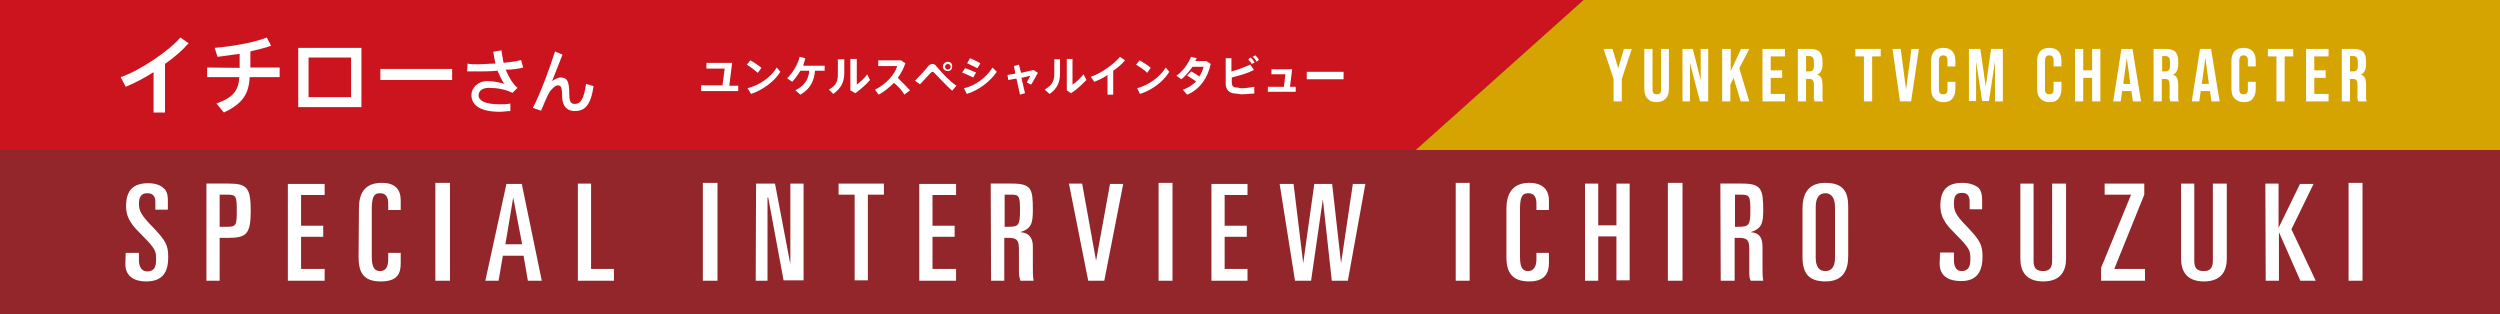
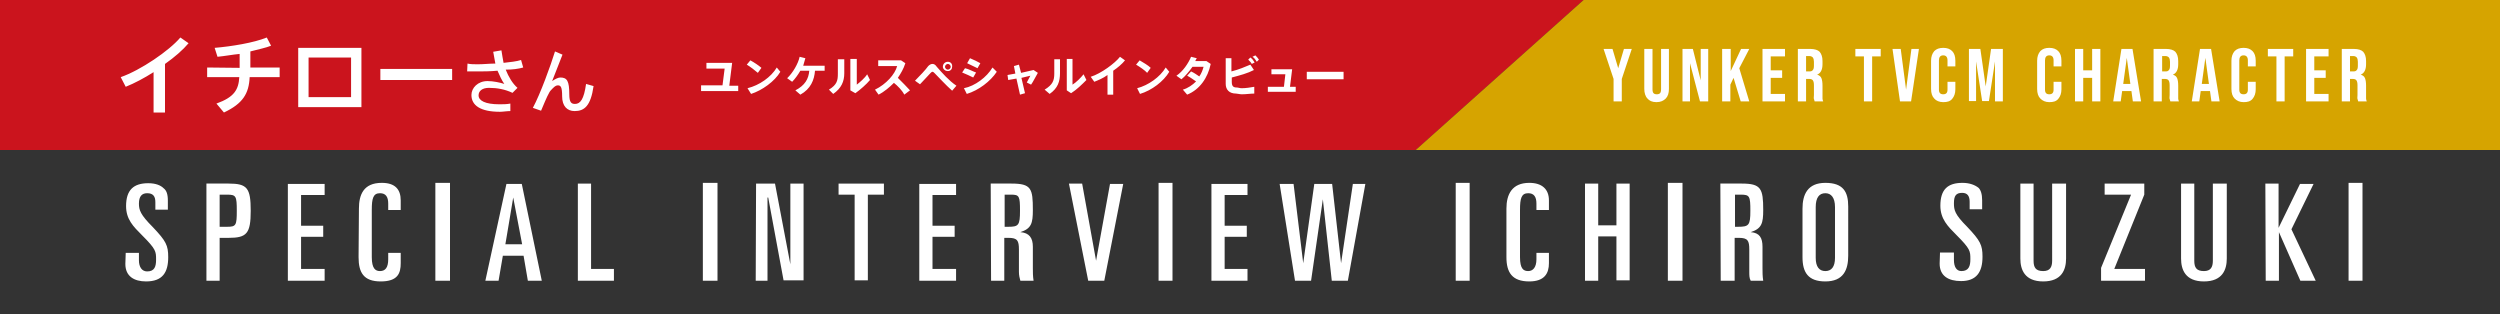
<svg xmlns="http://www.w3.org/2000/svg" version="1.1" id="_イヤー_1" x="0px" y="0px" viewBox="0 0 700 88" style="enable-background:new 0 0 700 88;" xml:space="preserve">
  <rect x="0" y="0" width="700" height="88" fill="#333333" stroke="none" />
  <style type="text/css">
	.st0{fill:#CB141D;}
	.st1{fill:#D6A400;}
	.st2{fill:#FFFFFF;}
	.st3{fill:#92262A;}
</style>
  <polygon class="st0" points="396.4,42 0,42 0,0 443.4,0 " />
  <polygon class="st1" points="443.4,0 700,0 700,42 396.4,42 " />
  <path class="st2" d="M46.1,31.5H43V20.2c-2.5,1.6-5.3,3.1-7.8,4.1l-1.4-2.7c5.5-1.9,13.6-7.4,16.7-11.1l2.3,1.6  c-1.6,1.9-3.9,3.9-6.6,5.8V31.5L46.1,31.5z M58,18.9v2.7h9c-0.2,3.5-1.4,5.6-6.4,7.4l2.1,2.5c5.3-2.5,7-5.3,7.2-9.9h8.4v-2.7h-8.2  v-4.5c2.3-0.6,4.3-1,5.8-1.6l-1.2-2.3C71,12,64.8,13,60.1,13.4l0.8,2.5c2.1-0.2,4.1-0.6,6.2-0.8V19L58,18.9L58,18.9z M101.2,13.4  H83.5V30h17.7V13.4L101.2,13.4z M98.3,27.2H86.4V16.1h11.9V27.2z M106.5,22.4h20.1v-3.1h-20.1V22.4z M130.8,20h2.5  c1.9,0,3.9,0,6-0.2c0.6,1.4,1.2,2.7,1.9,3.7c-1.2-0.4-3.1-0.8-4.7-0.8c-2.7,0-4.5,1.9-4.5,3.9c0,2.9,2.5,4.7,8,4.7  c0.8,0,1.9-0.2,2.9-0.2V29c-1,0.2-2.1,0.2-3.1,0.2c-3.9,0-5.8-1-5.8-2.5c0-1.2,1-2.1,2.9-2.1c2.3,0,4.5,0.4,6.6,1.4l1.4-1.4  c-1.4-1.2-2.5-3.1-3.3-5.1c1.9,0,3.5-0.2,4.9-0.6l-0.6-2.1c-1.2,0.4-3.1,0.6-4.9,0.8c-0.2-1-0.4-2.3-0.6-3.5l-2.3,0.4  c0.2,1,0.4,2.3,0.6,3.3c-1.6,0-3.3,0.2-4.9,0.2c-1,0-2.1,0-2.9-0.2L130.8,20L130.8,20z M155.4,14.4c-1.2,3.9-4.1,11.9-6.2,15.8  l2.3,0.8c0.6-1.4,1.6-3.9,2.3-5.1c0.2-0.4,0.6-0.8,1-1.2c0.6-0.6,1-0.8,1.4-0.8c0.8,0,1.2,0.4,1.2,3.1s1.4,4.1,3.5,4.1  c2.7,0,4.5-1.4,5.3-7l-2.1-0.6c-0.6,4.3-1.6,5.6-3.1,5.6c-1,0-1.6-0.4-1.6-2.7c0-3.7-0.6-4.7-2.5-4.7c-0.6,0-1.4,0.4-2.3,1  c0.8-2.1,1.9-4.9,2.9-7.4L155.4,14.4L155.4,14.4z" />
  <path class="st2" d="M206.6,25.5h-10.3v-1.6h6l0.6-4.7h-5.1v-1.6h7.2l-0.8,6.4h2.5V25.5z M210.1,16.9l-1,1.2c1,0.6,2.3,1.6,3.1,2.3  l1-1.4C212.4,18.3,211.2,17.5,210.1,16.9L210.1,16.9z M209.3,24.7l1,1.6c3.1-1,6.6-3.5,8.2-6.2l-1-1.2  C215.9,21.6,212.6,23.9,209.3,24.7z M228.2,19.8h2.7v-1.4h-6c0.2-0.6,0.4-1.4,0.6-2.1l-1.6-0.4c-0.4,1.9-1.9,4.5-3.5,6l1.4,1  c0.8-0.8,1.6-1.9,2.3-3.1h2.5c-0.2,2.3-1.2,4.1-3.9,5.5l1.4,1.2C227,24.9,228,22.4,228.2,19.8L228.2,19.8z M234.6,16.7v3.9  c0,1.9-0.2,3.1-2.5,4.5l1.2,1.2c2.3-1.6,3.1-3.5,3.1-5.8v-3.9H234.6L234.6,16.7z M238.1,16.5v8.8l1.4,0.8c1.4-1,3.1-2.5,4.1-3.7  l-0.8-1.6c-0.6,1-2.1,2.3-2.9,2.9v-7.2L238.1,16.5L238.1,16.5z M251.4,21.8c0.8-1.2,1.6-2.5,2.1-4.1l-1.2-0.8h-6.4v1.6h5.3  c-0.6,2.3-3.1,5.1-6.2,6.6l1,1.4c1.6-0.8,3.1-2.1,4.3-3.3c1,0.8,2.3,2.1,2.9,3.3l1.6-1.2C253.9,24.3,252.7,23.1,251.4,21.8  L251.4,21.8z M256.2,22.6l1.4,1c1-1,2.3-2.5,2.9-3.1c0.2-0.2,0.4-0.4,0.6-0.4s0.4,0.2,0.6,0.4c1,1,3.1,3.3,4.9,4.9l1.2-1.4  c-2.1-1.4-4.1-3.7-5.5-5.3c-0.4-0.6-0.8-0.8-1.2-0.8s-0.8,0.2-1.2,0.6C259.3,19.4,257.4,21.4,256.2,22.6L256.2,22.6z M265.4,17.3  c-0.8,0-1.4,0.6-1.4,1.4c0,0.6,0.6,1.2,1.4,1.2s1.2-0.6,1.2-1.2C266.7,17.9,266.2,17.3,265.4,17.3z M265.4,17.9  c0.4,0,0.8,0.4,0.8,0.8s-0.4,0.8-0.8,0.8s-0.8-0.4-0.8-0.8S265,17.9,265.4,17.9z M270.2,19.1l-0.8,1.2c1,0.4,2.3,1,3.1,1.4l0.8-1.4  C272.4,20,271.2,19.3,270.2,19.1z M269.9,24.7l0.8,1.6c3.3-1,6.6-3.5,8.4-6.2l-1.2-1.2C276.3,21.6,273,24.1,269.9,24.7z M271.6,16.3  l-0.8,1.4c0.8,0.4,2.1,1,2.9,1.4l0.8-1.4C273.8,17.3,272.6,16.7,271.6,16.3z M282.1,21l0.2,1.4l2.3-0.4l1,4.5l1.4-0.4l-1-4.3  l2.5-0.6c-0.2,0.4-0.6,1.2-1,1.9l1.2,0.6c0.6-0.8,1.4-2.5,1.9-3.3l-1.2-0.8l-3.5,0.8l-0.6-2.3l-1.4,0.4l0.4,2.1L282.1,21L282.1,21z   M295.2,16.7v3.9c0,1.9-0.4,3.1-2.7,4.5l1.4,1.2c2.3-1.6,2.9-3.5,2.9-5.8v-3.9H295.2L295.2,16.7z M298.7,16.5v8.8l1.2,0.8  c1.6-1,3.1-2.5,4.3-3.7l-0.8-1.6c-0.8,1-2.1,2.3-3.1,2.9v-7.2L298.7,16.5L298.7,16.5z M311.7,19.8c1.2-0.8,2.5-1.9,3.3-2.9l-1.4-1  c-1.4,1.8-5.3,4.7-8.2,5.6l1,1.4c1-0.4,2.5-1,3.7-1.9v5.5h1.6L311.7,19.8L311.7,19.8z M319.1,16.9l-1,1.2c1,0.6,2.5,1.6,3.1,2.3  l1-1.4C321.5,18.3,320.1,17.5,319.1,16.9L319.1,16.9z M318.4,24.7l0.8,1.6c3.3-1,6.6-3.5,8.2-6.2l-1-1.2  C324.8,21.6,321.5,23.9,318.4,24.7L318.4,24.7z M332.4,21.2c0.8,0.4,1.6,1,2.5,1.6c-1,1-2.3,1.9-3.7,2.3l1.2,1.4  c3.5-1.4,5.8-4.7,6.6-8.6l-1.2-0.8h-3.1c0-0.2,0.2-0.4,0.4-0.8l-1.6-0.4c-0.8,1.9-2.3,4.1-4.1,5.3l1.4,1c1-0.8,2.1-2.1,3.1-3.5h3.1  c-0.2,0.8-0.6,1.9-1.2,2.7c-0.6-0.4-1.4-1-2.3-1.4L332.4,21.2L332.4,21.2z M350.1,18.1c-1.4,0.6-3.3,1.4-5.3,1.9v-3.7h-1.6v7.2  c0,1.6,1,2.7,2.9,2.7c0.4,0,1,0.2,1.6,0.2c1.2,0,2.5-0.2,3.5-0.2v-1.9c-1,0.2-2.5,0.4-3.5,0.4c-0.6,0-1-0.2-1.4-0.2  c-1,0-1.4-0.4-1.4-1.6v-1.2c2.3-0.6,4.5-1.2,6.2-2.1L350.1,18.1L350.1,18.1z M349.5,16.7c0.4,0.4,0.8,0.8,1,1.2l0.8-0.4  c-0.4-0.6-0.6-1-1.2-1.4L349.5,16.7z M350.7,15.9c0.6,0.4,0.8,0.8,1.2,1.4l0.6-0.6c-0.4-0.6-0.6-0.8-1-1.2L350.7,15.9z M362.8,24.3  h-1.6l0.6-4.9h-5.8v1.4h3.9l-0.4,3.5H355v1.4h7.8L362.8,24.3L362.8,24.3z M365.9,22.2h10.3v-2.1h-10.3V22.2z" />
-   <rect y="42" class="st3" width="700" height="46" />
  <path class="st2" d="M35.2,70.8h3.7v2.1c0,1.8,0.8,3.1,2.3,3.1c2.1,0,2.5-1.4,2.5-3.3c0-2.3,0-2.9-3.9-6.8c-2.5-2.5-4.5-4.5-4.5-8.2  c0-4.5,2.1-6.4,6.2-6.4c2.1,0,3.5,0.6,4.3,1.4c0.8,0.6,1.2,1.6,1.2,3.5v2.5h-3.5v-2.1c0-1.6-0.6-2.5-2.3-2.5c-1.4,0-2.3,0.8-2.3,2.9  c0,1.8,0.4,3.1,3.9,6.6c3.7,3.9,4.3,5.1,4.3,8.4c0,4.3-1.6,6.8-6.2,6.8c-3.3,0-5.8-1.4-5.8-4.9L35.2,70.8L35.2,70.8z M57.8,78.6h3.7  V66.6H64c5.1,0,6.2-1.2,6.2-7.6s-1-7.6-6.2-7.6h-6.2V78.6L57.8,78.6z M61.5,54.5h2.1c2.5,0,2.7,0.4,2.7,4.5s-0.2,4.5-2.7,4.5h-2.1  V54.5z M80.6,78.6h10.3v-3.3h-6.6v-9h6.2v-3.1h-6.2v-8.6h6.6v-3.1H80.6V78.6L80.6,78.6z M100.4,72c0,4.3,1.4,6.8,6.2,6.8  s5.6-2.3,5.6-5.1v-2.9h-3.5v1.8c0,2.3-0.8,3.3-2.3,3.3c-1.2,0-2.3-0.6-2.3-3.9V58.8c0-3.3,0.4-4.7,2.3-4.7c1.6,0,2.3,1,2.3,2.9v1.8  h3.5v-2.7c0-3.1-1.6-4.9-5.3-4.9c-5.1,0-6.4,3.3-6.4,7.2L100.4,72L100.4,72z M121.9,78.6h4.1V51.2h-4.1V78.6z M135.9,78.6h3.7l1.2-7  h5.8l1.2,7h3.9l-5.6-27.1h-4.3L135.9,78.6L135.9,78.6z M143.7,55.3l2.5,13.1h-4.7C141.5,68.5,143.7,55.3,143.7,55.3z M161.8,78.6  h10.1v-3.3h-6.4V51.4h-3.7L161.8,78.6L161.8,78.6z M196.8,78.6h4.1V51.2h-4.1V78.6z M211.6,78.6h3.3V55.3h0.2l4.3,23.2h5.6V51.4  h-3.7V74l-4.3-22.6h-5.3L211.6,78.6L211.6,78.6z M234.8,54.5h4.5v24h3.7v-24h4.5v-3.1h-12.7C234.8,51.4,234.8,54.5,234.8,54.5z   M257.4,78.6h10.3v-3.3h-6.6v-9h6.2v-3.1h-6.2v-8.6h6.6v-3.1h-10.3V78.6L257.4,78.6z M277.5,78.6h3.7V66.6h1.2  c2.5,0,2.9,0.8,2.9,3.3v6.2c0,1,0.2,1.8,0.4,2.5h3.7c-0.2-1.2-0.2-2.5-0.2-3.5v-6c0-2.5-1-3.9-3.5-4.1c3.1-1,3.5-2.5,3.5-6.2  c0-6-0.4-7.4-6-7.4h-5.8L277.5,78.6L277.5,78.6z M281.2,54.5h1.9c2.3,0,2.5,0.4,2.5,4.5s-0.4,4.5-3.3,4.5h-1V54.5z M304.7,78.6h4.5  l5.3-27.1h-3.7L306.9,73L303,51.4h-3.7L304.7,78.6L304.7,78.6z M324.4,78.6h3.9V51.2h-3.9V78.6z M339.2,78.6h10.1v-3.3h-6.4v-9h6.2  v-3.1h-6.2v-8.6h6.4v-3.1h-10.1V78.6L339.2,78.6z M362.6,78.6h4.5l3.3-22.8l2.5,22.8h4.5l4.9-27.1h-3.5l-3.3,22.2l-2.5-22.2H368  l-3.1,22.2l-2.7-22.2h-3.9L362.6,78.6L362.6,78.6z M407.6,78.6h3.9V51.2h-3.9V78.6z M421.8,72c0,4.3,1.6,6.8,6.4,6.8  c4.3,0,5.5-2.3,5.5-5.1v-2.9h-3.5v1.8c0,2.3-1,3.3-2.3,3.3s-2.3-0.6-2.3-3.9V58.8c0-3.3,0.4-4.7,2.3-4.7c1.6,0,2.3,1,2.3,2.9v1.8  h3.5v-2.7c0-3.1-1.9-4.9-5.5-4.9c-4.9,0-6.4,3.3-6.4,7.2V72z M443.8,78.6h3.7V66.2h5.1v12.3h3.7V51.4h-3.7v11.7h-5.1V51.4h-3.7V78.6  z M467,78.6h4.1V51.2H467V78.6z M481.8,78.6h3.9V66.6h1.2c2.5,0,2.9,0.8,2.9,3.3v6.2c0,1,0,1.8,0.4,2.5h3.5  c-0.2-1.2-0.2-2.5-0.2-3.5v-6c0-2.5-0.8-3.9-3.3-4.1c3.1-1,3.5-2.5,3.5-6.2c0-6-0.6-7.4-6-7.4h-6L481.8,78.6L481.8,78.6z   M485.8,54.5h1.6c2.5,0,2.7,0.4,2.7,4.5s-0.4,4.5-3.5,4.5h-0.8L485.8,54.5L485.8,54.5z M504.7,72c0,4.3,1.6,6.8,6.4,6.8  c5.1,0,6.4-3.3,6.4-7.2V57.8c0-4.1-1.4-6.6-6.4-6.6s-6.4,3.3-6.4,7.2V72z M508.4,58c0-2.7,1-3.9,2.7-3.9c1.6,0,2.7,1.2,2.7,3.9v14.2  c0,2.5-1,3.7-2.7,3.7s-2.7-1.2-2.7-3.7C508.4,72.2,508.4,58,508.4,58z M543.1,73.8c0,3.5,2.5,4.9,6,4.9c4.3,0,6-2.5,6-6.8  c0-3.3-0.6-4.5-4.3-8.4c-3.5-3.5-3.7-4.7-3.7-6.6c0-2.1,0.6-2.9,2.3-2.9c1.4,0,2.1,0.8,2.1,2.5v2.1h3.5v-2.5c0-1.8-0.4-2.9-1-3.5  c-1-0.8-2.5-1.4-4.5-1.4c-4.1,0-6.2,1.8-6.2,6.4c0,3.7,2.1,5.8,4.5,8.2c3.9,3.9,3.9,4.5,3.9,6.8c0,1.8-0.4,3.3-2.5,3.3  c-1.4,0-2.1-1.2-2.1-3.1v-2.1h-3.9L543.1,73.8L543.1,73.8z M578.5,51.4h-3.9V73c0,1.8-0.6,2.9-2.5,2.9c-2.1,0-2.7-1-2.7-2.9V51.4  h-3.7v21c0,3.1,1.2,6.4,6.4,6.4s6.4-3.3,6.4-6.4L578.5,51.4L578.5,51.4z M588.3,78.6h12.3v-3.3H592l8.4-20.8v-3.1h-11.1v3.1h7.4  l-8.4,20.5L588.3,78.6L588.3,78.6z M623.5,51.4h-3.9V73c0,1.8-0.6,2.9-2.5,2.9c-2.1,0-2.7-1-2.7-2.9V51.4h-3.7v21  c0,3.1,1.2,6.4,6.4,6.4s6.4-3.3,6.4-6.4L623.5,51.4L623.5,51.4z M634.4,78.6h3.7V65l6,13.6h4.3l-6.8-14.4l6.2-12.7H644l-6,12.3V51.4  h-3.7L634.4,78.6L634.4,78.6z M657.6,78.6h3.9V51.2h-3.9V78.6z" />
  <path class="st2" d="M451.8,22.1l-2.8-8.4h2.5l1.6,5.4h0l1.6-5.4h2.2l-2.8,8.4v6.3h-2.3V22.1z M461.3,27.6c-0.6-0.6-0.9-1.6-0.9-2.7  V13.7h2.3V25c0,0.5,0.1,0.9,0.3,1.1c0.2,0.2,0.5,0.3,0.9,0.3s0.7-0.1,0.9-0.3c0.2-0.2,0.3-0.6,0.3-1.1V13.7h2.2v11.2  c0,1.2-0.3,2.1-0.9,2.7c-0.6,0.6-1.4,1-2.6,1S461.8,28.2,461.3,27.6z M471.1,13.7h2.9l2.2,8.8h0v-8.8h2.1v14.7H476l-2.8-10.7h0v10.7  h-2.1V13.7z M482.3,13.7h2.3v6.2l2.9-6.2h2.3l-2.8,5.4l2.8,9.3h-2.4l-2-6.6l-0.9,1.9v4.7h-2.3V13.7z M493.5,13.7h6.3v2.1h-4v3.9h3.2  v2.1h-3.2v4.5h4v2.1h-6.3V13.7z M503.5,13.7h3.4c1.2,0,2.1,0.3,2.6,0.8c0.5,0.6,0.8,1.4,0.8,2.6v0.9c0,1.5-0.5,2.5-1.5,2.9v0  c0.6,0.2,1,0.5,1.2,1c0.2,0.5,0.3,1.2,0.3,2.1v2.6c0,0.4,0,0.8,0,1c0,0.3,0.1,0.5,0.2,0.8h-2.4c-0.1-0.2-0.1-0.5-0.2-0.7  s0-0.6,0-1.1v-2.7c0-0.7-0.1-1.1-0.3-1.4c-0.2-0.3-0.6-0.4-1.1-0.4h-0.8v6.3h-2.3V13.7z M506.6,20c0.5,0,0.8-0.1,1-0.4  c0.2-0.2,0.3-0.6,0.3-1.2v-1.1c0-0.5-0.1-0.9-0.3-1.2c-0.2-0.2-0.5-0.4-0.9-0.4h-1V20H506.6z M521.9,15.8h-2.4v-2.1h7.1v2.1h-2.4  v12.6h-2.3V15.8z M529.9,13.7h2.3l1.5,11.4h0l1.5-11.4h2.1l-2.2,14.7h-3.1L529.9,13.7z M541.6,27.6c-0.6-0.6-0.9-1.5-0.9-2.7v-7.9  c0-1.1,0.3-2,0.9-2.7c0.6-0.6,1.4-0.9,2.5-0.9c1.1,0,1.9,0.3,2.5,0.9s0.9,1.5,0.9,2.7v1.6h-2.2v-1.7c0-0.9-0.4-1.4-1.2-1.4  c-0.8,0-1.2,0.5-1.2,1.4v8.2c0,0.9,0.4,1.3,1.2,1.3c0.8,0,1.2-0.4,1.2-1.3v-2.2h2.2V25c0,1.1-0.3,2-0.9,2.7s-1.4,0.9-2.5,0.9  C543,28.6,542.1,28.2,541.6,27.6z M551.2,13.7h3.3l1.5,10.5h0l1.5-10.5h3.3v14.7h-2.2V17.2h0l-1.7,11.1h-1.9l-1.7-11.1h0v11.1h-2  V13.7z M571.3,27.6c-0.6-0.6-0.9-1.5-0.9-2.7v-7.9c0-1.1,0.3-2,0.9-2.7c0.6-0.6,1.4-0.9,2.5-0.9c1.1,0,1.9,0.3,2.5,0.9  s0.9,1.5,0.9,2.7v1.6h-2.2v-1.7c0-0.9-0.4-1.4-1.2-1.4c-0.8,0-1.2,0.5-1.2,1.4v8.2c0,0.9,0.4,1.3,1.2,1.3c0.8,0,1.2-0.4,1.2-1.3  v-2.2h2.2V25c0,1.1-0.3,2-0.9,2.7s-1.4,0.9-2.5,0.9C572.7,28.6,571.9,28.2,571.3,27.6z M581,13.7h2.3v6h2.5v-6h2.3v14.7h-2.3v-6.6  h-2.5v6.6H581V13.7z M594,13.7h3.1l2.4,14.7h-2.3l-0.4-2.9v0h-2.6l-0.4,2.9h-2.1L594,13.7z M596.5,23.5l-1-7.3h0l-1,7.3H596.5z   M603.1,13.7h3.4c1.2,0,2.1,0.3,2.6,0.8c0.5,0.6,0.8,1.4,0.8,2.6v0.9c0,1.5-0.5,2.5-1.5,2.9v0c0.6,0.2,1,0.5,1.2,1  c0.2,0.5,0.3,1.2,0.3,2.1v2.6c0,0.4,0,0.8,0,1c0,0.3,0.1,0.5,0.2,0.8h-2.4c-0.1-0.2-0.1-0.5-0.2-0.7s0-0.6,0-1.1v-2.7  c0-0.7-0.1-1.1-0.3-1.4c-0.2-0.3-0.6-0.4-1.1-0.4h-0.8v6.3h-2.3V13.7z M606.3,20c0.5,0,0.8-0.1,1-0.4c0.2-0.2,0.3-0.6,0.3-1.2v-1.1  c0-0.5-0.1-0.9-0.3-1.2c-0.2-0.2-0.5-0.4-0.9-0.4h-1V20H606.3z M616,13.7h3.1l2.4,14.7h-2.3l-0.4-2.9v0h-2.6l-0.4,2.9h-2.1L616,13.7  z M618.5,23.5l-1-7.3h0l-1,7.3H618.5z M625.7,27.6c-0.6-0.6-0.9-1.5-0.9-2.7v-7.9c0-1.1,0.3-2,0.9-2.7c0.6-0.6,1.4-0.9,2.5-0.9  c1.1,0,1.9,0.3,2.5,0.9s0.9,1.5,0.9,2.7v1.6h-2.2v-1.7c0-0.9-0.4-1.4-1.2-1.4c-0.8,0-1.2,0.5-1.2,1.4v8.2c0,0.9,0.4,1.3,1.2,1.3  c0.8,0,1.2-0.4,1.2-1.3v-2.2h2.2V25c0,1.1-0.3,2-0.9,2.7s-1.4,0.9-2.5,0.9C627.1,28.6,626.3,28.2,625.7,27.6z M637.4,15.8H635v-2.1  h7.1v2.1h-2.4v12.6h-2.3V15.8z M645.7,13.7h6.3v2.1h-4v3.9h3.2v2.1H648v4.5h4v2.1h-6.3V13.7z M655.7,13.7h3.4c1.2,0,2.1,0.3,2.6,0.8  c0.5,0.6,0.8,1.4,0.8,2.6v0.9c0,1.5-0.5,2.5-1.5,2.9v0c0.6,0.2,1,0.5,1.2,1c0.2,0.5,0.3,1.2,0.3,2.1v2.6c0,0.4,0,0.8,0,1  c0,0.3,0.1,0.5,0.2,0.8h-2.4c-0.1-0.2-0.1-0.5-0.2-0.7s0-0.6,0-1.1v-2.7c0-0.7-0.1-1.1-0.3-1.4c-0.2-0.3-0.6-0.4-1.1-0.4H658v6.3  h-2.3V13.7z M658.9,20c0.5,0,0.8-0.1,1-0.4c0.2-0.2,0.3-0.6,0.3-1.2v-1.1c0-0.5-0.1-0.9-0.3-1.2c-0.2-0.2-0.5-0.4-0.9-0.4h-1V20  H658.9z" />
</svg>